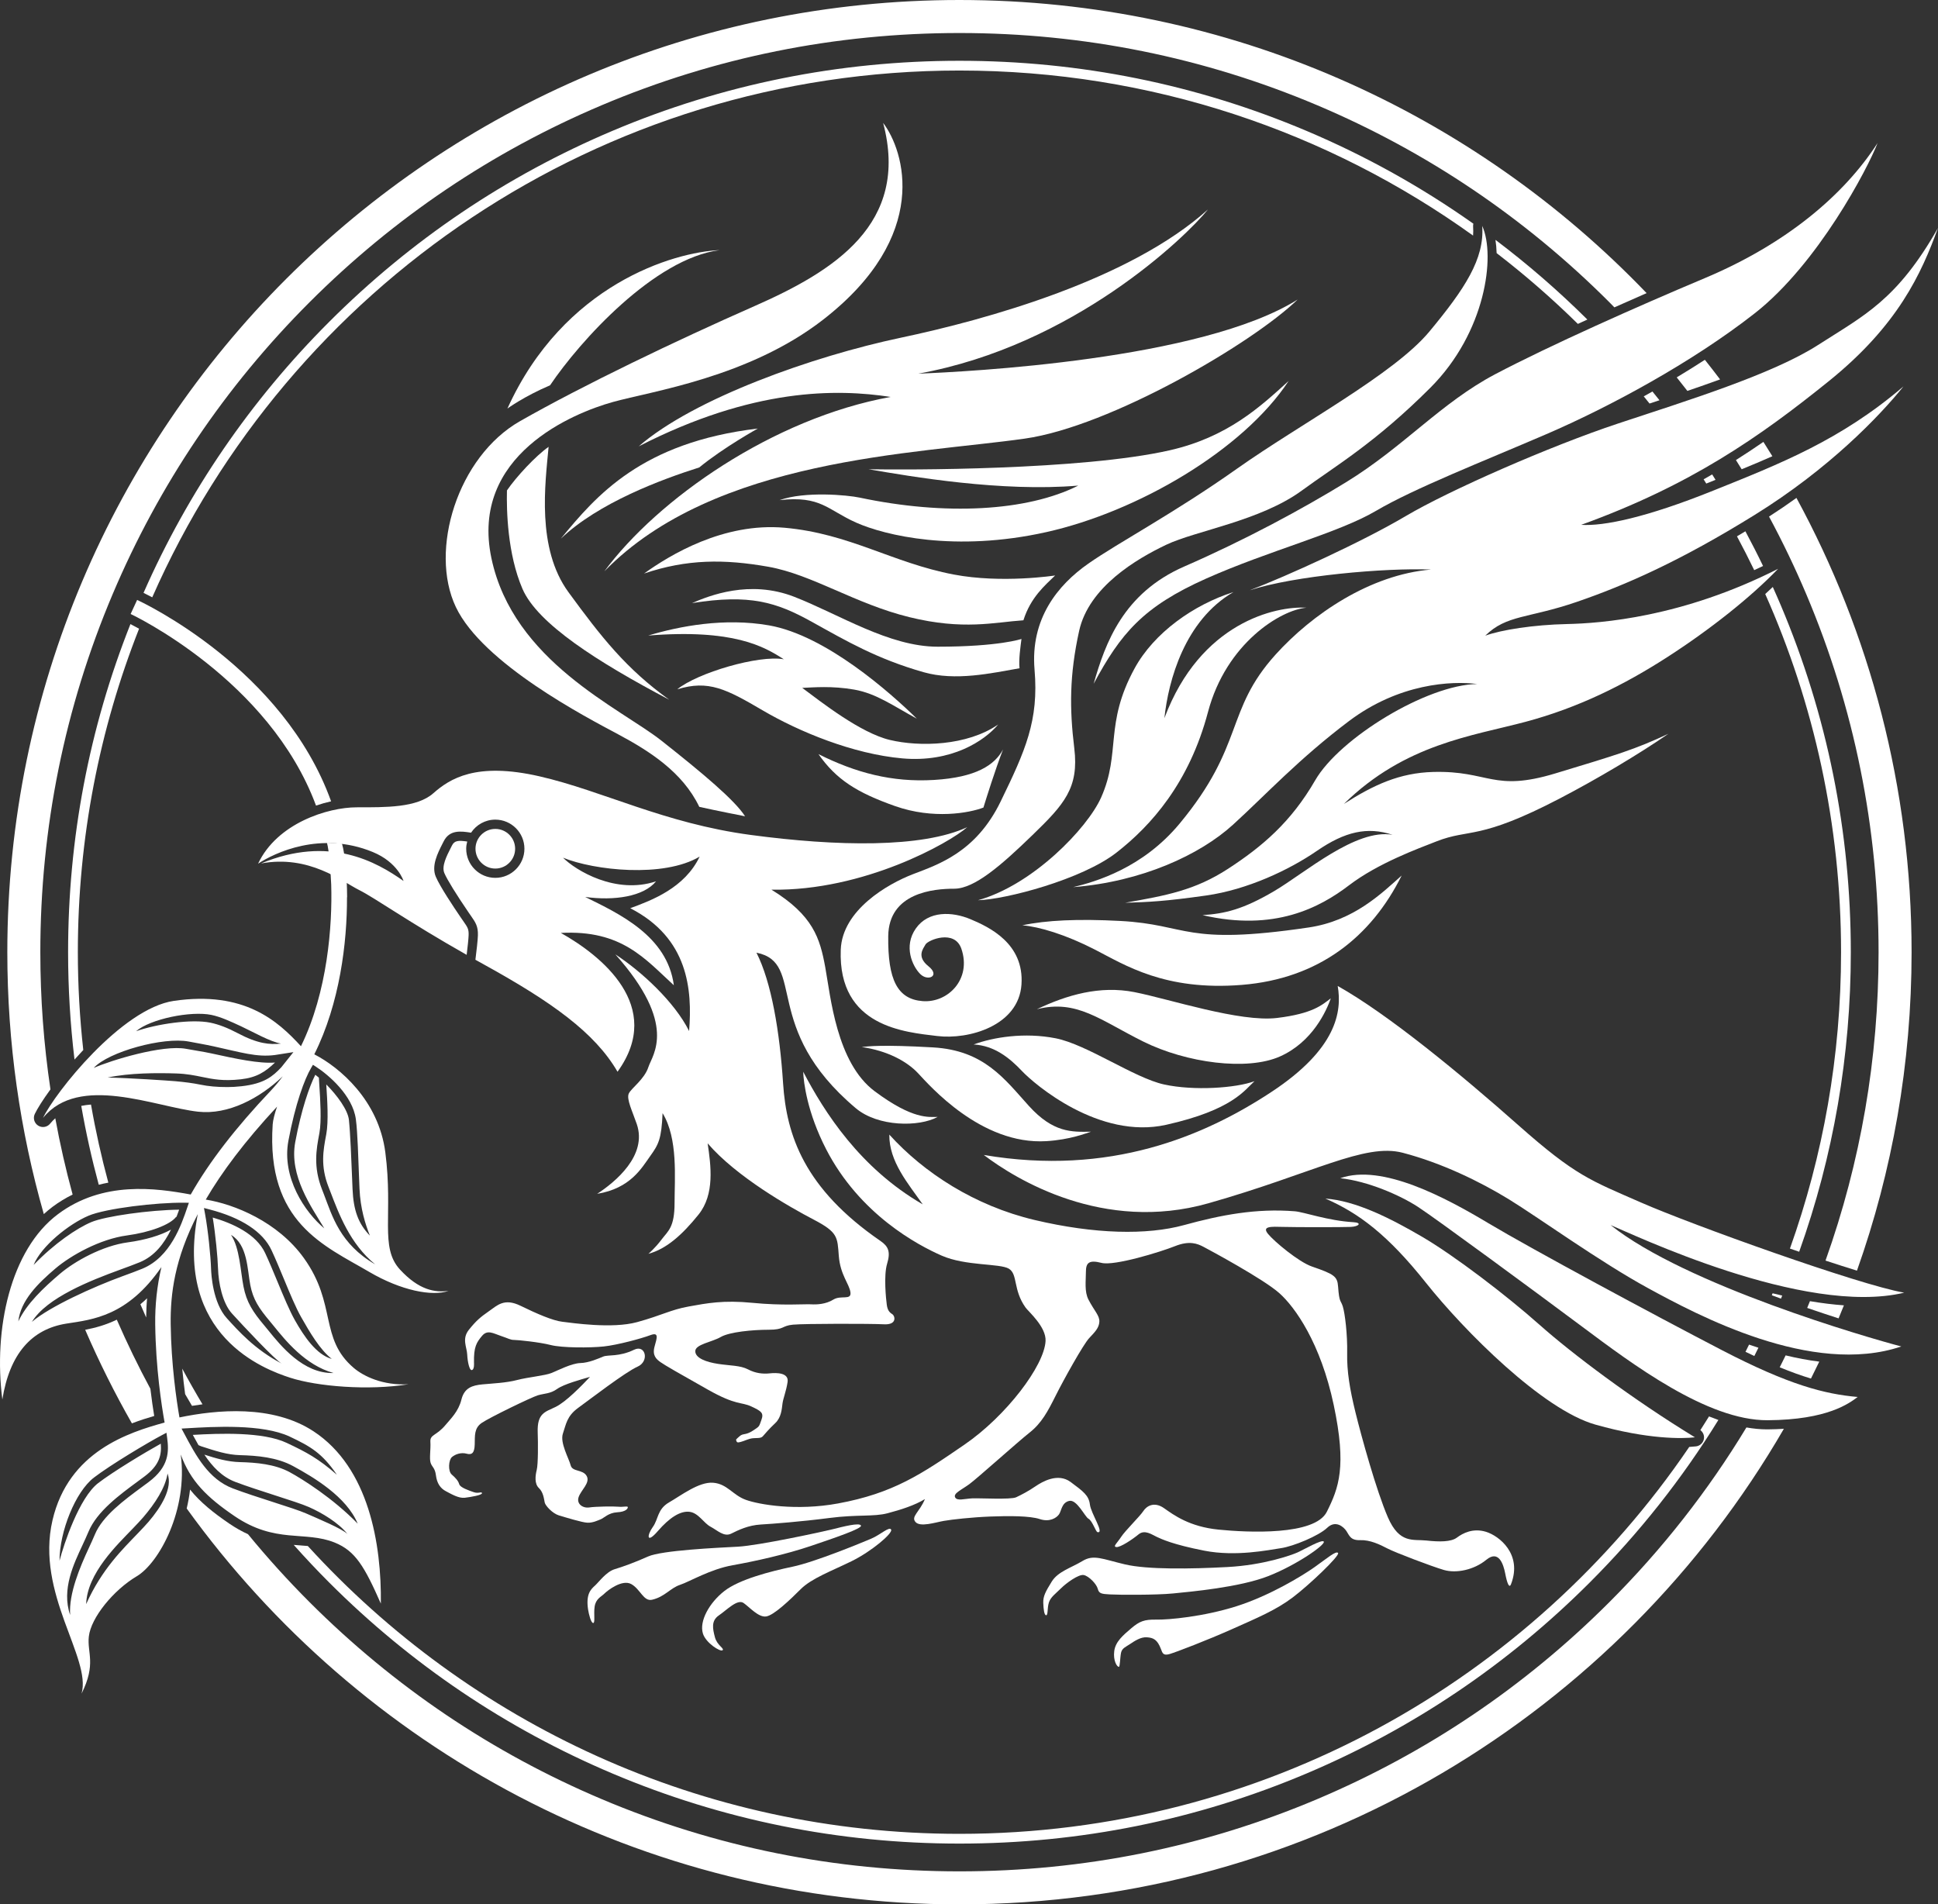
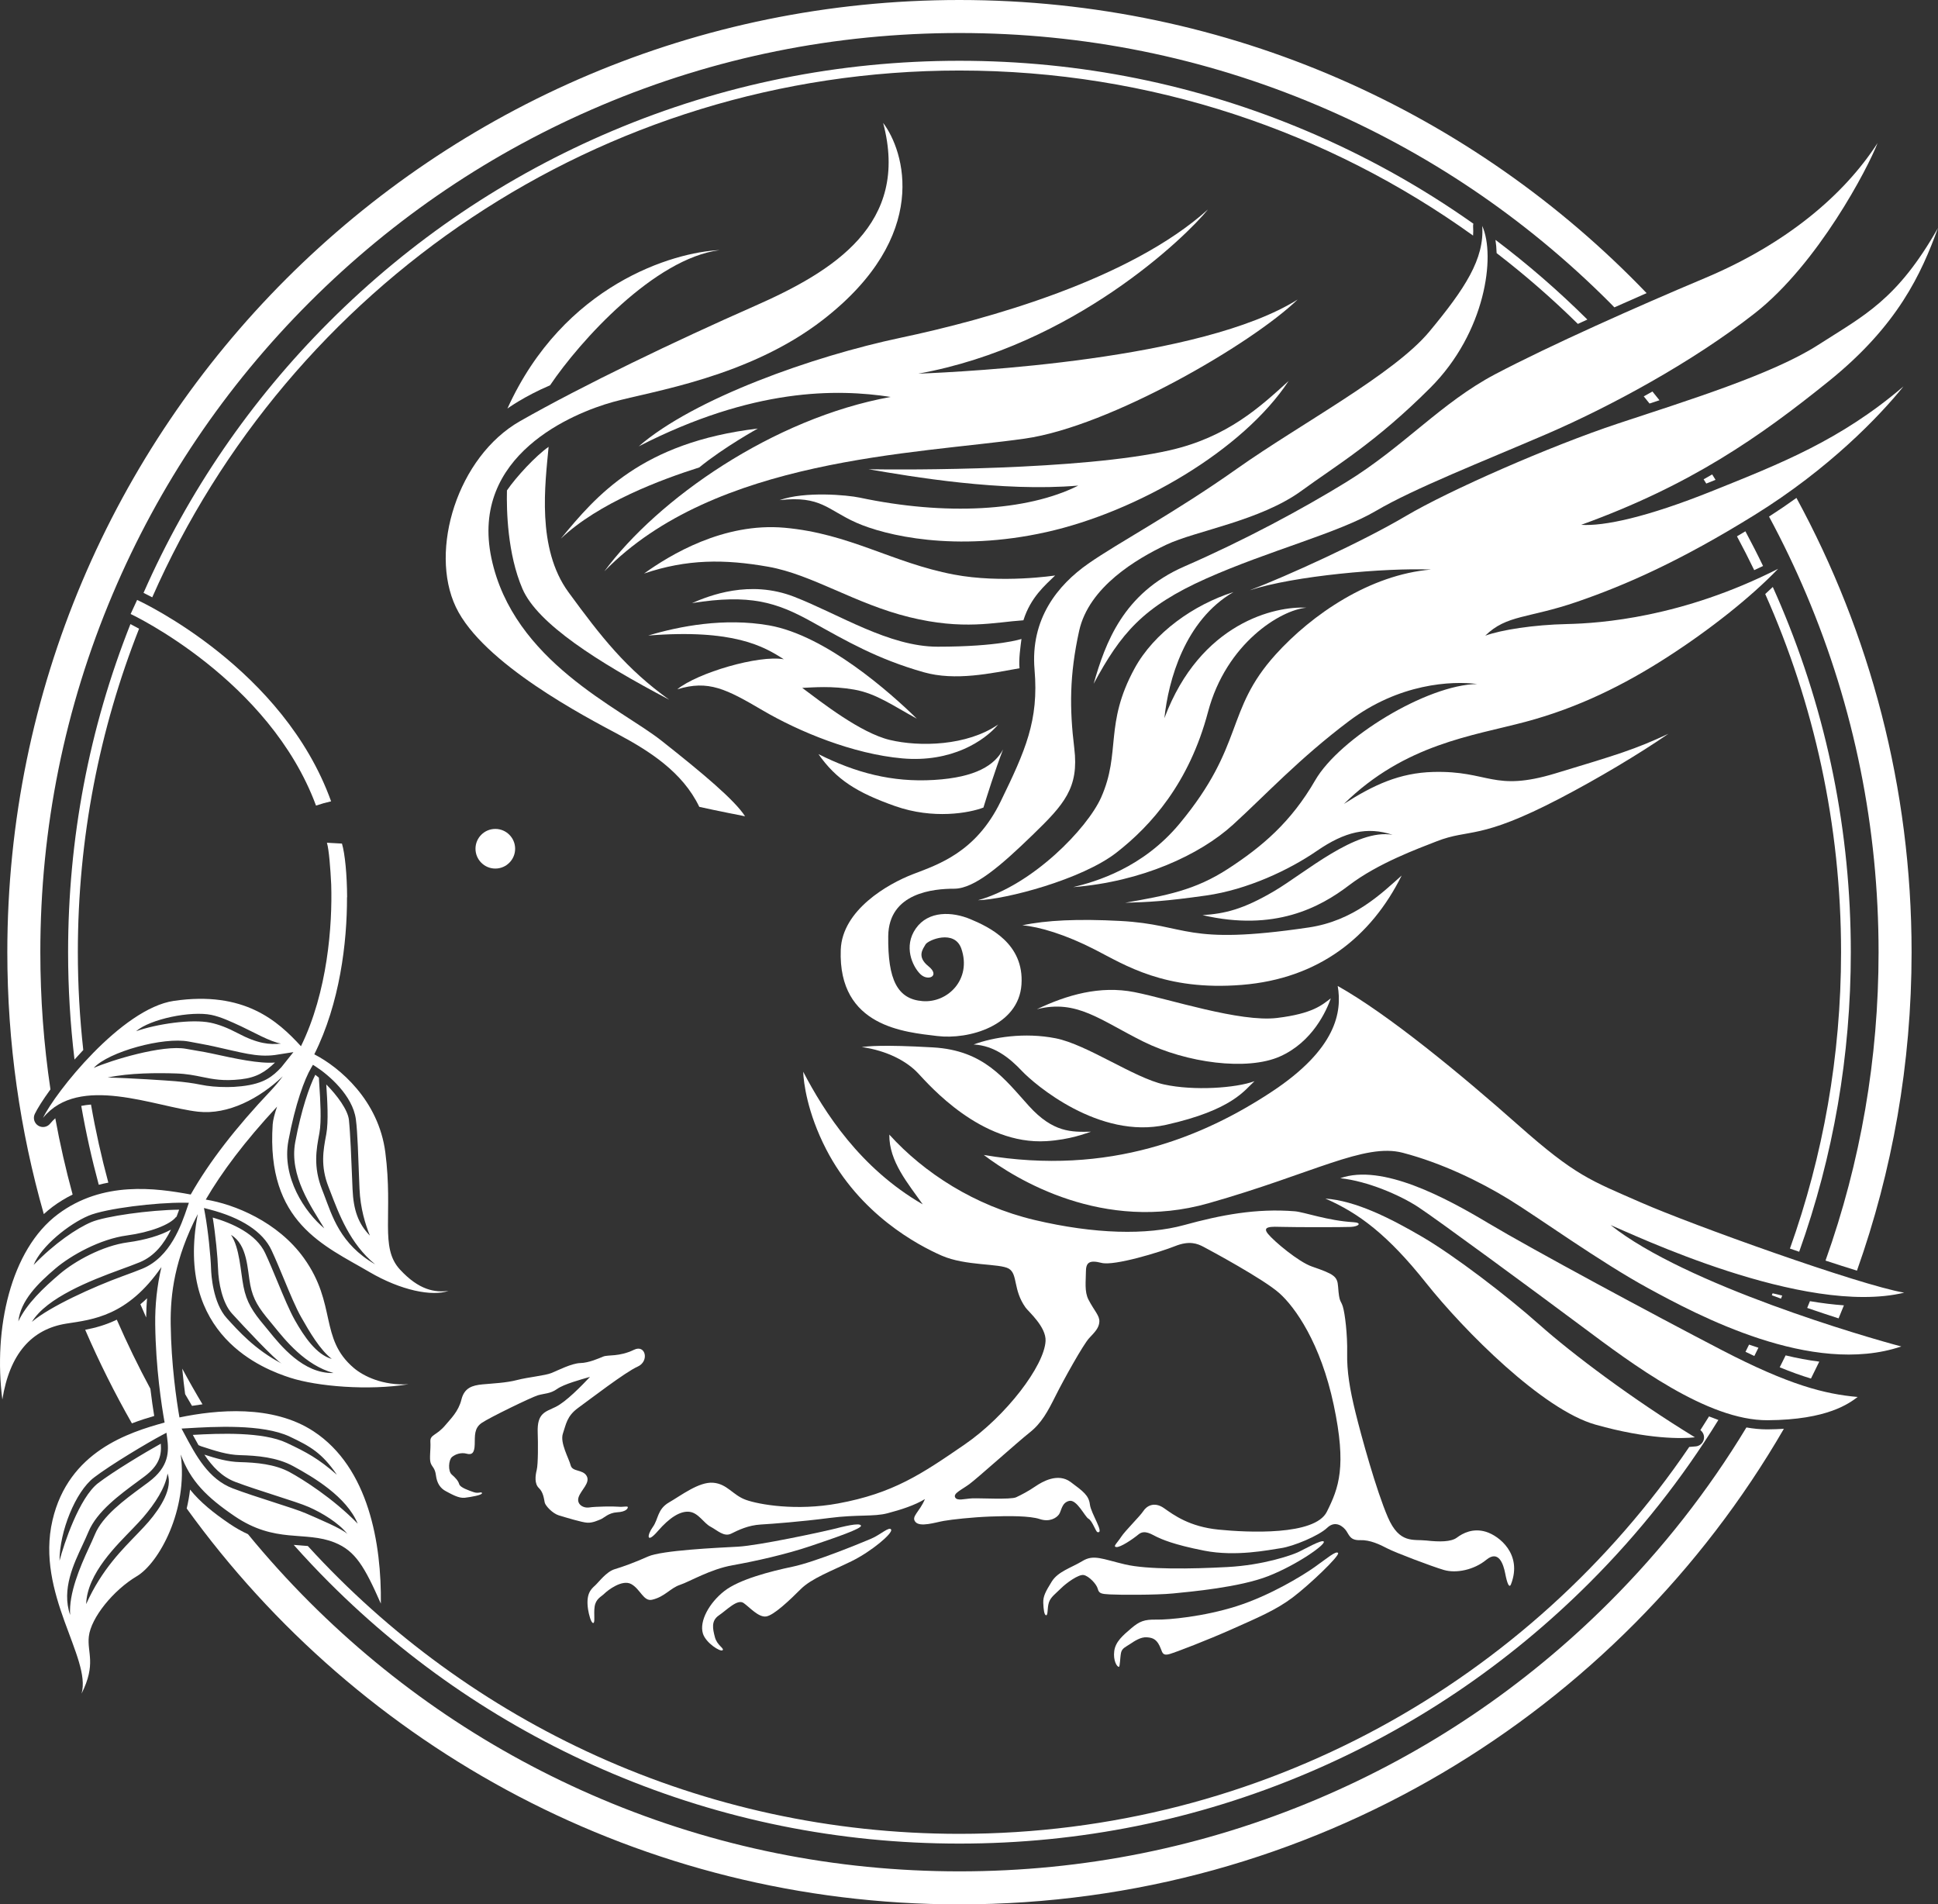
<svg xmlns="http://www.w3.org/2000/svg" id="mark_x5F_hifumiza" width="845.221" height="830.508" version="1.1" viewBox="0 0 845.221 830.508">
  <rect x="0" y="0" width="845.221" height="830.508" fill="#333333" stroke="none" />
-   <path d="M757.092,200.629c.846,1.333,1.673,2.677,2.503,4.02,4.54-1.861,8.996-3.735,13.389-5.678-1.284-2.101-2.589-4.187-3.91-6.263-3.94,2.718-7.923,5.358-11.983,7.921Z" fill="#fff" />
  <path d="M804.182,569.267c-4.685-.342-9.615-.942-14.81-1.821-.403.981-.792,1.968-1.203,2.947,4.746,1.633,9.338,3.156,13.692,4.557.787-1.887,1.562-3.781,2.322-5.682Z" fill="#fff" />
  <path d="M783.485,217.147c-3.783,2.719-7.767,5.438-11.955,8.137,5.93,11.017,11.366,22.333,16.276,33.943,20.899,49.41,31.495,101.905,31.495,156.026,0,46.332-7.791,91.465-23.138,134.497,4.835,1.593,9.442,3.067,13.713,4.383,15.41-43.429,23.825-90.169,23.825-138.881,0-71.738-18.194-139.227-50.215-198.106Z" fill="#fff" />
  <path d="M793.436,593.818c-4.925-.621-9.834-1.56-14.669-2.729-.849,1.739-1.704,3.473-2.576,5.198,5.027,2.068,9.507,3.661,13.622,4.91,1.228-2.448,2.442-4.904,3.623-7.379Z" fill="#fff" />
-   <path d="M735.917,170.475c4.807-1.639,9.585-3.311,14.261-5.012-2.173-2.881-4.387-5.729-6.632-8.551-3.983,2.581-8.078,5.143-12.281,7.668,1.569,1.952,3.122,3.916,4.652,5.895Z" fill="#fff" />
  <path d="M776.643,263.934c-1.128-2.667-2.291-5.314-3.475-7.95-1.066,1.018-2.17,2.045-3.299,3.076,21.246,47.729,33.072,100.577,33.072,156.193,0,45.352-7.876,88.859-22.294,129.258,1.349.465,2.693.927,4.03,1.383,14.935-41.802,22.517-85.642,22.517-130.641,0-52.479-10.279-103.39-30.551-151.319Z" fill="#fff" />
  <path d="M765.065,248.644c1.279-.585,2.565-1.192,3.857-1.811-2.456-5.11-5.034-10.149-7.703-15.132-1.232.743-2.456,1.475-3.673,2.196,2.603,4.858,5.122,9.768,7.52,14.747Z" fill="#fff" />
  <path d="M743.005,209.037c.389.61.765,1.229,1.15,1.842.499-.199.975-.382,1.482-.586l2.275-.915c.097-.039.191-.077.287-.116-.492-.786-.973-1.579-1.47-2.361-1.234.716-2.471,1.431-3.725,2.136Z" fill="#fff" />
  <path d="M773.096,564.01c-.12.286-.231.577-.352.862,1.336.497,2.666.987,3.993,1.47.187-.443.359-.89.545-1.333-1.381-.317-2.774-.649-4.186-.999Z" fill="#fff" />
  <path d="M719.413,175.984c1.439-.474,2.887-.952,4.337-1.432-1.011-1.279-2.041-2.546-3.07-3.813-1.256.71-2.52,1.414-3.788,2.115.845,1.039,1.686,2.082,2.52,3.13Z" fill="#fff" />
  <path d="M652.727,110.389c12.433,9.568,24.263,19.876,35.426,30.865,1.374-.632,2.761-1.263,4.146-1.895-12.646-12.554-26.024-24.149-40.081-34.754.276,1.804.446,3.74.509,5.785Z" fill="#fff" />
  <path d="M766.901,587.753c-1.374-.44-2.733-.896-4.083-1.362-.519,1.043-1.027,2.093-1.556,3.131,1.314.641,2.595,1.255,3.848,1.845.609-1.198,1.195-2.409,1.791-3.614Z" fill="#fff" />
  <line x1="75.822" y1="623.491" x2="78.833" y2="634.425" fill="#fff" />
  <g>
    <path d="M22.882,526.326c2.872-2.149,5.818-3.902,8.793-5.38-2.997-10.977-5.521-22.072-7.563-33.273-.789.714-1.544,1.488-2.248,2.356-1.274,1.566-3.514,1.938-5.217.861-1.706-1.074-2.341-3.254-1.478-5.076,1.069-2.257,3.473-6.107,6.836-10.728-2.936-19.667-4.415-39.636-4.415-59.833,0-54.121,10.597-106.616,31.495-156.026,20.189-47.732,49.094-90.602,85.913-127.421s79.689-65.724,127.421-85.912c49.41-20.899,101.905-31.495,156.026-31.495s106.616,10.597,156.027,31.495c47.732,20.189,90.602,49.094,127.421,85.912.738.738,1.453,1.495,2.185,2.238,4.722-2.108,9.431-4.187,14.061-6.208C642.565,49.054,536.238,0,418.446,0,189.108,0,3.193,185.915,3.193,415.254c0,39.615,5.553,77.932,15.914,114.221,1.208-1.109,2.462-2.166,3.776-3.149Z" fill="#fff" />
    <path d="M770.919,623.355h-.27c-2.935,0-5.94-.301-8.989-.832-16.675,27.579-36.66,53.072-59.767,76.178-36.818,36.818-79.689,65.723-127.421,85.912-49.41,20.899-101.905,31.495-156.027,31.495s-106.616-10.596-156.026-31.495c-47.732-20.189-90.602-49.094-127.421-85.912-9.479-9.479-18.423-19.365-26.839-29.626-2.616-1.192-5.332-2.694-8.169-4.626-6.906-4.707-12.606-9.264-17.106-14.84-.321,2.821-.829,5.573-1.46,8.252,75.405,104.566,198.255,172.647,337.021,172.647,153.607,0,287.722-83.411,359.554-207.402-2.237.135-4.564.234-7.082.249Z" fill="#fff" />
    <path d="M37.155,579.93c6.063,14.018,12.864,27.641,20.376,40.808,3.552-1.366,6.876-2.404,9.725-3.225-.531-3.24-1.123-7.26-1.67-11.865-5.291-9.802-10.163-19.858-14.648-30.131-4.859,2.354-9.511,3.59-13.784,4.413Z" fill="#fff" />
  </g>
-   <path d="M204.107,646.158c.001.002.001.006.002.008-.001-.002-.001-.006-.002-.008ZM201.229,610.39h.02-.02Z" fill="#fff" />
-   <path d="M486.676,670.73h0ZM472.792,665.812c.002,0,.006.002.008.004-.002-.002-.006-.004-.008-.004ZM441.503,649.347c-.008.004-.014.006-.02.01.006-.004.012-.006.02-.01Z" fill="#fff" />
+   <path d="M204.107,646.158c.001.002.001.006.002.008-.001-.002-.001-.006-.002-.008M201.229,610.39h.02-.02Z" fill="#fff" />
  <path d="M371.769,666.726h0Z" fill="#fff" />
  <path d="M224.666,370.141c0-4.767-3.878-8.644-8.645-8.644s-8.645,3.877-8.645,8.644,3.878,8.645,8.645,8.645,8.645-3.878,8.645-8.645Z" fill="#fff" />
  <path d="M201.229,610.39c-1.272,5.192-4.726,8.395-6.867,10.988-4.015,4.86-6.867,4.12-6.656,7.396.211,3.275-.528,7.29.106,9.192.634,1.902,1.902,2.113,2.324,5.494s1.902,5.599,4.332,6.867c2.43,1.268,5.599,3.17,8.241,2.853,2.641-.317,7.607-1.162,7.501-2.007-.106-.845-1.479.317-3.592-.423s-5.916-2.007-6.339-3.486c-.423-1.479-1.585-2.747-3.275-4.226-1.69-1.479-1.373-6.339.106-7.607,1.479-1.268,4.015-2.113,6.339-1.479,2.324.634,3.486-.211,3.592-4.015.106-3.803-.317-7.079,3.064-9.403,3.381-2.324,21.658-11.199,24.511-12.044,2.853-.845,5.388-.634,8.346-2.747,2.958-2.113,10.354-4.12,14.369-5.283-3.698,3.909-10.459,10.882-15.002,13.101-4.543,2.219-8.135,2.641-7.818,11.199.164,4.434.211,13.735-.423,16.27-.634,2.536-1.056,6.022.951,7.924,2.007,1.902,2.219,4.966,2.536,6.339.317,1.373,3.381,4.754,6.233,5.599,2.853.845,10.037,3.064,12.361,3.17,2.324.106,4.437-.951,5.811-1.479,1.373-.528,3.381-2.852,7.184-3.064,3.803-.211,4.649-1.585,4.649-2.219,0-.634-2.007,0-4.12-.211-2.113-.211-9.931-.106-12.678.317-2.747.423-5.705-1.479-4.649-4.543,1.056-3.064,5.177-6.233,3.486-9.192s-6.233-1.69-6.973-4.649c-.739-2.958-4.754-9.825-3.381-13.84,1.374-4.015,1.69-7.607,6.656-11.199,4.966-3.592,20.602-15.636,25.884-17.961,5.282-2.324,3.519-9.814-1.479-7.396-6.55,3.17-11.305,2.113-13.418,2.958-2.113.845-6.233,2.747-10.037,2.853-3.803.106-9.72,3.17-12.572,4.332-2.853,1.162-10.143,1.796-15.002,3.064-4.86,1.268-10.671,1.479-15.108,1.902-4.437.423-7.924,1.479-9.192,6.656Z" fill="#fff" />
  <path d="M385.167,53.613c9.192,12.044,21.086,49.188-26.307,85.894-32.329,25.039-74.483,31.061-91.599,35.816-17.115,4.754-62.439,23.137-52.931,68.144s56.1,65.292,74.167,79.555,32.012,25.99,36.449,32.963c0,0-12.995-2.536-19.968-4.12-7.29-15.214-21.87-24.405-35.499-31.695-13.629-7.29-58.953-30.744-70.68-55.466-11.727-24.722.74-65.503,27.997-81.034s67.893-35.045,102.269-50.184c34.548-15.214,67.828-35.815,56.1-79.872Z" fill="#fff" />
  <path d="M221.303,178.174s7.184-5.282,18.594-10.142c13.101-19.44,45.641-55.361,73.955-58.953-20.074.845-68.039,15.002-92.55,69.095Z" fill="#fff" />
  <path d="M221.092,213.884c4.015-5.916,12.678-15.214,18.172-19.017-1.479,16.059-5.342,44.236,8.663,63.39,14.368,19.651,25.145,33.386,43.951,46.909-31.273-16.481-57.474-33.174-64.024-48.388-6.55-15.214-6.973-34.231-6.762-42.894Z" fill="#fff" />
  <path d="M278.565,194.656c24.088-20.919,76.068-39.302,114.102-47.331,38.034-8.029,100.157-25.356,134.176-55.995-9.509,11.833-58.53,59.376-126.358,71.631,21.13-.845,123.4-5.916,165.448-32.329-19.862,19.228-81.773,55.361-118.962,60.643-47.909,6.805-135.232,8.452-183.409,57.896,23.243-31.484,73.533-66.771,124.879-76.068-23.454-3.592-60.009-4.015-109.876,21.553Z" fill="#fff" />
  <path d="M244.599,234.909c15.372-18.7,35.182-41.996,85.894-48.018,0,0-14.897,8.241-25.515,16.957-16.481,5.23-43.898,15.372-60.379,31.061Z" fill="#fff" />
  <path d="M340.001,218.11c18.066-2.06,20.919,4.279,33.438,9.825s43.105,12.995,82.883,4.12c39.777-8.875,85.735-35.657,105.703-65.926-12.361,11.252-26.666,24.539-51.98,30.269-38.51,8.716-115.37,8.558-131.218,8.241,18.383,3.17,58.002,9.984,91.44,7.131-22.345,11.252-58.004,13.163-95.402,5.23-5.23-1.109-23.771-2.853-34.865,1.109Z" fill="#fff" />
  <path d="M280.89,250.122c11.199-8.029,34.6-22.348,61.277-19.968,28.42,2.536,46.996,15.283,73.744,20.391,21.024,4.015,44.268.423,44.268.423-4.437,4.332-10.671,9.508-13.84,19.545-12.678.845-26.096,4.437-49.761-1.373-23.666-5.811-42.366-18.594-61.488-21.975-19.123-3.381-35.499-3.381-54.199,2.958Z" fill="#fff" />
  <path d="M301.808,263.012c7.396-3.169,25.039-10.354,44.585-2.747,19.545,7.607,41.309,21.764,62.545,21.764,26.729,0,36.555-3.381,36.555-3.381-.423,3.275-1.268,9.086-.845,12.784-12.15,2.113-27.866,5.723-41.943,1.69-20.285-5.811-33.28-13.418-48.705-21.975-15.425-8.558-26.941-12.15-52.191-8.135Z" fill="#fff" />
  <path d="M282.686,277.169c13.735-4.12,33.25-7.849,52.72-4.437,24.722,4.332,52.931,29.371,64.447,40.675-10.354-5.6-17.644-10.988-27.363-12.678s-17.644-.951-22.609-.739c8.241,6.128,25.356,19.651,38.245,22.715,12.889,3.064,33.597,2.641,47.226-6.762-6.022,7.184-20.391,16.693-41.838,14.791-21.447-1.902-45.007-11.622-60.855-20.919-15.848-9.297-23.666-13.418-37.295-9.192,8.769-7.184,35.604-15.108,46.486-13.101-8.663-5.599-21.87-13.312-59.164-10.354Z" fill="#fff" />
  <path d="M350.302,467.392c9.192,17.591,24.722,41.996,52.138,57.844-6.339-9.033-14.738-18.7-14.58-30.427,15.055,16.64,37.242,31.061,63.39,37.242,26.149,6.181,48.969,6.656,65.134,2.219,16.164-4.437,31.465-7.372,48.335-6.022,3.962.317,14.421,4.12,25.515,4.754,3.984.228,2.377,1.902-1.109,2.06-3.486.158-24.088.158-29.476,0-5.388-.159-9.35-.317-6.656,3.011,2.694,3.328,13.409,12.278,19.176,14.263,9.667,3.328,11.093,4.279,11.41,8.716.52,7.278,1.109,5.705,2.06,8.716.951,3.011,2.06,12.361,1.902,20.285-.158,7.924,1.109,15.689,3.645,25.99,2.536,10.301,9.033,33.914,14.104,45.641,5.071,11.727,11.093,9.509,16.798,10.142,5.705.634,10.776.634,13.312-1.268,2.536-1.902,6.973-4.279,12.678-2.536,5.705,1.743,15.975,9.715,10.935,22.821-.792,2.06-1.743-.475-2.536-4.596s-2.852-10.459-8.241-6.022c-5.388,4.437-13.154,6.022-18.542,4.437-5.388-1.585-21.236-7.607-24.564-9.35-3.328-1.743-7.607-3.803-11.886-3.645s-4.754-2.06-6.022-3.962c-1.268-1.902-4.754-4.913-8.399-1.426-3.645,3.486-14.738,8.082-20.126,8.875-5.388.792-19.651,3.803-33.438,1.109-13.787-2.694-18.7-5.071-20.76-6.022-2.06-.951-5.23-3.328-7.924-1.109-2.694,2.219-7.924,5.705-9.667,5.547-1.743-.158.317-1.743,2.06-4.437,1.743-2.694,8.241-9.033,9.667-11.252,1.426-2.219,4.754-4.279,9.033-1.268s11.093,8.082,23.771,9.35c12.678,1.268,41.996,2.694,47.226-7.765,5.23-10.459,8.716-19.651,3.011-46.592-5.705-26.941-16.798-42.63-23.771-48.811-6.973-6.18-30.269-18.7-32.963-20.126-2.694-1.426-6.181-2.852-12.52-.317-6.339,2.536-26.465,8.716-32.012,7.29s-6.814,0-6.814,3.962c0,3.962-.708,8.524,1.109,12.044,2.536,4.913,4.913,6.973,4.754,9.667-.159,2.694-1.902,4.437-4.437,7.131-2.536,2.694-11.093,18.066-14.58,25.039-3.486,6.973-6.18,12.044-11.41,16.164-5.23,4.12-22.82,19.968-26.307,22.504-3.487,2.536-6.973,3.962-6.181,5.705.792,1.743,4.12.634,7.448.476,3.328-.159,16.798.634,19.175-.476,2.377-1.109,5.388-2.694,8.399-4.754s9.826-6.022,15.372-1.902c5.547,4.12,7.924,5.864,8.399,9.825.475,3.962,6.497,12.678,3.328,12.044-.792-.159-2.219-4.913-3.962-5.864-1.555-.848-5.071-8.558-8.399-7.765s-3.328,4.279-4.437,5.864c-1.109,1.585-4.12,3.486-8.399,2.06-4.279-1.426-13.47-1.426-21.553-1.109-8.082.317-16.64,1.268-20.285,1.902-3.645.634-10.301,2.853-12.361.475-2.06-2.377,1.743-4.279,4.12-9.984-4.437,2.694-10.301,4.596-16.323,6.181-6.022,1.585-13.154.475-25.356,2.06-12.203,1.585-24.564,2.536-29.952,2.853-5.388.317-9.667,2.377-12.837,3.962-3.169,1.585-6.022-1.426-9.033-3.011-3.011-1.585-5.23-6.022-9.192-6.497-3.962-.476-8.716,2.536-13.787,8.399-5.071,5.864-4.754,1.743-2.219-1.743,2.536-3.486,1.902-7.765,7.131-10.776,5.23-3.011,12.995-9.033,19.175-8.558,6.181.475,8.558,5.388,14.263,7.448,5.705,2.06,22.005,4.946,40.253,1.585,24.088-4.437,36.382-12.78,55.15-25.673,18.225-12.52,34.788-34.399,35.34-45.166.317-6.181-7.433-12.784-8.716-14.58-5.547-7.765-3.328-14.58-7.29-16.957-3.962-2.377-18.859-1.109-29.318-5.705-10.459-4.596-35.752-17.992-50.395-46.433-8.241-16.006-9.826-29.16-9.984-33.755Z" fill="#fff" />
  <path d="M375.5,665.328c-.548-1.461-7.924.475-12.361,1.585-4.437,1.109-32.329,7.131-41.362,7.607-9.033.475-33.121,1.585-39.143,4.279-6.022,2.694-10.935,4.437-14.58,5.547-3.645,1.109-6.814,5.547-8.558,7.131-1.743,1.585-4.061,3.636-3.011,10.459.317,2.06,1.268,5.864,2.219,5.864s.158-3.962.634-7.131c.522-3.48,2.853-4.279,4.279-5.705,1.426-1.426,7.765-6.339,11.727-4.12,3.962,2.219,5.322,7.663,9.033,6.814,5.547-1.268,7.924-5.071,12.203-6.498,4.279-1.426,13.153-6.814,22.979-8.558,9.825-1.743,23.296-4.754,34.072-8.399,10.776-3.645,22.345-7.607,21.87-8.875Z" fill="#fff" />
  <path d="M388.653,667.071c-.767-1.533-4.596,2.219-8.716,3.962-4.12,1.743-24.405,10.143-34.231,12.203-9.825,2.06-23.296,5.547-29.793,10.618-6.497,5.071-11.03,13.08-9.35,18.542,1.268,4.12,7.607,8.082,8.558,7.29.951-.792-2.377-2.06-3.328-5.705-.951-3.645-1.743-7.131,1.743-9.509,3.487-2.377,8.082-7.29,10.776-5.388,2.694,1.902,6.498,6.339,9.825,5.864,3.328-.475,10.301-7.131,15.055-11.886,4.754-4.754,13.47-7.924,22.187-12.203,8.716-4.279,18.066-12.203,17.274-13.787Z" fill="#fff" />
  <path d="M577.345,672.301c-.764-1.146-8.875,3.592-11.516,4.754-2.641,1.162-14.685,5.494-30.533,6.339-15.848.845-34.865,1.162-44.69-1.162-9.825-2.324-13.629-4.437-18.489-1.479-4.86,2.958-10.671,4.543-13.418,8.98-2.747,4.437-3.803,6.445-3.698,9.297.106,2.853.423,5.388,1.268,5.388s.423-3.064,1.162-5.494,2.958-3.909,5.283-6.233c2.324-2.324,7.712-6.233,9.931-5.811,2.219.423,5.6,3.909,6.128,6.022s1.69,2.219,5.283,2.43c3.592.211,20.179.317,27.575-.423,7.396-.739,29.054-2.641,41.626-7.607,12.572-4.966,24.934-13.734,24.088-15.002Z" fill="#fff" />
  <path d="M583.578,677.267c-.836-1.149-4.966,2.43-10.354,6.233-5.388,3.803-19.651,12.467-34.019,17.01-14.368,4.543-29.582,5.916-34.865,5.811-5.283-.106-7.396.739-10.988,3.803-3.592,3.064-6.867,5.811-7.396,9.931-.528,4.12,1.162,6.867,2.007,6.867.528,0,.528-4.12.951-6.128.423-2.007,2.007-2.536,3.909-3.803,1.902-1.268,4.649-3.17,7.395-2.958,2.747.211,4.526.906,6.128,5.177.634,1.69.951,2.958,3.803,2.113,2.853-.845,16.376-6.022,27.258-10.882,10.882-4.86,19.017-8.241,26.307-13.734,7.29-5.494,20.708-18.278,19.862-19.44Z" fill="#fff" />
  <path d="M375.817,456.616c11.093,1.585,19.651,6.18,24.564,11.41,4.913,5.23,27.514,31.358,55.942,29.635,10.459-.634,17.432-3.486,19.492-4.12-8.399.158-16.481.475-27.099-11.252-10.618-11.727-19.492-24.247-41.837-25.515s-28.209-.475-31.061-.158Z" fill="#fff" />
  <path d="M424.627,455.507c9.033.475,15.689,5.864,21.077,11.569,5.388,5.705,33.644,30.012,62.915,23.454,29.001-6.497,34.231-15.214,38.51-19.017-8.082,3.011-26.465,4.279-39.46,1.426-12.995-2.853-33.597-17.432-47.226-20.126-13.629-2.694-27.258-.476-35.815,2.694Z" fill="#fff" />
  <path d="M452.202,440.134c12.995-6.18,27.416-10.459,42.63-7.448,15.214,3.011,45.943,13.213,62.122,11.252,15.689-1.902,19.651-5.705,23.454-8.558-1.902,5.388-7.924,19.017-22.187,25.356-14.263,6.339-40.728,2.852-59.587-6.498-18.859-9.35-29.001-18.542-46.433-14.104Z" fill="#fff" />
  <path d="M445.863,403.527c7.448.634,18.7,3.962,31.695,10.618,12.995,6.656,30.427,18.066,64.024,15.372,33.597-2.694,56.417-20.919,69.729-47.701-8.875,7.924-20.981,19.766-40.57,22.662-54.674,8.082-52.138-1.268-82.249-2.852-18.375-.967-32.17-.317-42.63,1.902Z" fill="#fff" />
  <path d="M537.937,258.205c-17.432,5.547-34.654,17.786-43.105,33.28-13.312,24.405-5.864,36.608-14.58,56.259-5.948,13.411-29.793,38.193-53.723,44.849,12.044-.317,45.324-9.033,60.379-20.76,15.055-11.727,31.732-30.32,39.936-61.33,7.924-29.952,31.695-44.532,42.947-45.483-13.312-.792-46.275,6.339-61.964,48.177,1.743-16.481,8.875-42.63,30.11-54.991Z" fill="#fff" />
  <path d="M545.068,257.412c15.848-6.022,48.969-21.077,67.986-32.329s63.073-30.586,92.708-40.411c29.635-9.826,67.194-21.394,87.161-34.231,19.968-12.836,34.389-19.492,52.297-51.029-7.29,19.968-17.432,42.471-47.701,66.877-30.269,24.405-60.221,45.324-107.922,62.598,9.826.634,28.367-3.169,57.527-14.897,29.16-11.727,55.625-22.028,83.041-45.483-10.459,12.995-32.487,35.974-64.975,56.1-32.487,20.126-56.259,30.586-77.494,37.876-21.236,7.29-30.586,5.547-39.936,14.738,6.973-2.536,21.077-4.754,35.657-5.071,14.58-.317,50.237-2.853,92.074-24.088-11.886,12.361-29.635,26.465-48.335,38.51-18.7,12.044-38.668,22.028-61.805,28.209-23.138,6.181-52.614,9.667-79.238,35.815,12.836-8.241,24.252-13.563,38.985-13.946,24.405-.634,25.99,8.875,53.248.634,27.258-8.241,34.706-10.459,49.286-17.274-12.837,8.875-31.109,19.718-47.067,28.05-35.816,18.7-39.38,13.109-54.04,18.859-8.082,3.17-25.515,9.509-38.193,19.176-12.678,9.667-32.487,20.285-63.866,12.995,9.825-.634,17.749-2.536,31.22-10.459s35.657-27.416,51.663-24.564c-10.935-3.645-20.76-1.426-32.963,6.973s-30.427,16.957-48.335,19.492c-17.908,2.536-24.881,2.853-35.34,3.17,17.908-3.17,30.427-5.388,45.007-14.897,14.58-9.508,27.258-20.126,37.876-38.509,10.618-18.383,48.652-41.679,70.68-41.996-11.093-1.426-34.072-.317-55.942,16.164-21.87,16.481-36.132,32.012-50.554,45.166-14.421,13.153-39.777,24.881-69.729,27.258,9.825-2.377,30.305-8.29,46.433-27.733,28.526-34.389,19.651-49.128,41.838-73.691,15.849-17.547,41.204-34.865,67.827-37.083-20.126-.792-59.745,2.694-79.079,9.033Z" fill="#fff" />
  <path d="M476.977,298.193c5.071-17.749,12.889-39.513,39.513-51.135,26.624-11.621,51.387-24.996,70.574-36.766,25.145-15.425,41.415-34.653,65.081-47.12,23.666-12.467,62.26-29.645,91.282-41.838,35.71-15.002,60.854-36.344,75.434-58.953-4.226,10.988-25.99,52.614-53.459,74.166-27.469,21.553-63.602,40.992-91.071,52.825-27.469,11.833-57.685,23.666-74.167,33.386-16.481,9.72-46.697,17.327-74.166,29.582-27.469,12.255-37.189,23.877-49.022,45.852Z" fill="#fff" />
  <path d="M646.44,98.514c5.917,13.101,1.479,46.486-22.609,70.574-24.088,24.088-41.338,34.059-55.995,44.796-18.172,13.312-46.275,17.538-59.164,23.666-12.889,6.128-33.808,18.383-38.034,37.611-4.226,19.228-4.226,33.808-2.113,51.135,2.113,17.327-4.437,24.511-18.172,37.823-13.734,13.312-25.356,23.454-34.231,23.454s-28.526,1.69-28.737,20.708c-.211,19.017,4.015,27.469,15.002,28.314,10.988.845,21.444-9.526,16.904-22.82-2.958-8.663-14.58-3.803-15.636-1.902-1.056,1.902-4.015,5.283,1.268,9.509,5.283,4.226-.211,6.762-3.592,3.381-3.381-3.381-7.396-12.044-1.902-19.862,5.494-7.818,15.848-7.395,23.877-4.015s23.454,10.565,22.187,28.526c-1.268,17.961-23.032,24.088-36.766,22.398-13.735-1.69-43.285-3.815-42.049-37.611.634-17.327,20.496-28.737,31.484-32.963,10.988-4.226,27.469-9.509,38.245-31.695,10.776-22.187,16.693-35.287,14.791-57.474-1.902-22.187,10.143-36.978,23.454-46.275,13.312-9.297,37.4-21.975,64.869-41.415,27.469-19.44,68.461-41.204,83.886-59.798,15.425-18.594,24.088-31.695,23.032-46.063Z" fill="#fff" />
  <path d="M356.958,328.885c16.164,8.082,32.012,12.361,50.395,11.252,18.383-1.109,26.465-6.497,30.11-13.312-3.487,9.033-7.29,21.236-8.558,25.356-6.18,2.377-21.87,5.23-38.509-.634-16.64-5.864-25.673-11.569-33.438-22.662Z" fill="#fff" />
  <path d="M578.031,522.7c14.58,6.339,27.258,15.848,43.898,36.766,16.64,20.919,50.871,55.308,73.85,61.805,22.979,6.497,38.034,6.181,43.422,5.547-27.258-16.64-53.565-36.449-67.827-49.127s-37.083-30.11-51.188-38.351c-14.104-8.241-29.001-15.689-42.154-16.64Z" fill="#fff" />
  <path d="M584.529,513.826c12.044,1.268,26.148,7.448,33.914,12.52,7.765,5.071,49.603,35.815,71.472,52.138,21.87,16.323,54.674,41.045,80.981,40.887,26.307-.158,35.657-7.448,39.302-10.142-14.421-1.268-29.952-5.23-59.27-20.443-29.318-15.214-83.2-44.215-101.741-55.308-18.542-11.093-46.433-26.149-64.658-19.651Z" fill="#fff" />
  <path d="M429.064,503.683c13.946,10.618,52.138,34.072,97.938,21.077,45.799-12.995,68.056-26.406,84.784-22.028,16.957,4.437,33.597,12.519,46.275,20.285,12.678,7.765,39.619,27.258,60.855,38.826,21.236,11.569,71.314,38.51,110.299,25.356-14.58-3.803-93.976-26.782-126.78-52.931,9.033,3.645,84.309,39.936,128.048,29.476-19.493-3.328-92.708-29.635-114.736-39.302-22.028-9.667-28.526-11.569-53.565-33.755s-56.734-48.335-78.762-60.696c1.902,11.093-.308,27.406-29.001,46.275-29.159,19.175-70.363,36.766-125.354,27.416Z" fill="#fff" />
-   <path d="M381.469,475.897c-16.693-12.467-19.228-41.415-21.553-54.093-2.324-12.678-5.282-22.609-23.454-33.808,40.358.634,77.759-20.496,85.366-27.258-19.651,9.086-56.629,8.452-94.452,3.381-37.823-5.071-64.447-19.228-92.127-25.567-27.68-6.339-39.091,1.056-46.275,7.395-7.184,6.339-20.708,6.128-33.386,6.128-12.643,0-34.737,6.94-43.031,24.583,7.139-4.706,27.296-14.406,49.949-5.119,11.074,4.54,13.481,12.656,13.481,12.656-11.789-8.325-32.285-20.069-62.175-7.626,21.028-3.924,35.383,7.862,42.832,11.586,6.989,3.494,21.367,13.823,46.88,28.258.416-3.385.811-6.942.857-8.61.075-2.662-.398-3.338-2.385-6.185l-.96-1.385c-3.318-4.848-9.154-13.619-10.97-17.889-2.009-4.729.827-10.3,2.897-14.369l.537-1.063c2.594-5.184,7.642-4.423,11.695-3.806l.247.037c2.276-3.428,6.163-5.697,10.577-5.697,7.001,0,12.697,5.696,12.697,12.696,0,7.001-5.696,12.697-12.697,12.697s-12.697-5.696-12.697-12.697c0-1.093.182-2.135.443-3.148-3.873-.55-5.553-.449-6.641,1.73l-.551,1.088c-1.804,3.545-4.049,7.957-2.778,10.948,1.207,2.84,5.165,9.265,10.584,17.187l.938,1.352c2.079,2.978,3.225,4.619,3.113,8.615-.059,2.102-.597,6.744-1.09,10.64,1.057.589,2.093,1.17,3.185,1.772,30.24,16.64,48.969,30.11,58.794,47.067,20.76-28.684-7.448-50.871-24.722-60.538,26.624-1.426,36.766,11.41,49.286,22.82-2.853-21.553-23.93-31.22-38.668-38.51,12.678,1.743,25.514-.158,30.903-6.814-17.591,5.864-35.023-4.754-40.57-10.301,13.629,5.547,43.898,8.875,59.587-.475-6.498,13.629-20.76,19.017-30.269,22.503,25.356,12.995,27.099,35.499,25.673,53.565-6.339-12.678-20.76-25.99-32.171-33.438,27.416,30.744,16.165,43.739,14.421,49.127-1.743,5.388-7.448,9.192-8.558,11.569-1.109,2.377,1.585,7.765,3.486,13.312,4.717,13.759-9.508,25.356-17.274,30.427,14.58-2.377,19.492-11.41,23.137-16.481s4.913-7.448,5.388-18.7c6.814,11.093,5.23,28.367,5.23,39.143s-2.853,12.203-5.705,16.006c-2.853,3.803-5.705,6.181-5.705,6.181,7.765-2.06,14.738-8.241,21.87-17.115,7.132-8.874,5.388-21.394,3.962-31.061,12.519,14.58,35.657,27.733,46.275,33.28,10.618,5.546,10.301,7.607,10.935,15.848.634,8.241,4.596,12.202,5.071,15.847.476,3.645-4.12,1.109-7.448,3.169-3.328,2.06-7.29,2.219-9.825,2.06-2.536-.158-12.519.634-25.356-.634-12.837-1.268-19.968.159-27.892,1.585-7.924,1.426-11.569,3.803-22.503,6.814-10.935,3.011-28.526.317-32.646-.158-4.12-.475-11.093-3.486-18.225-6.973-7.131-3.486-10.142-.158-13.787,2.377-3.645,2.535-5.546,4.12-8.716,8.082-3.17,3.962-.898,7.501-.74,10.829s1.003,6.797,1.902,6.762c1.32-.053,1.056-3.17,1.056-3.17-.158-6.973,1.11-8.875,3.487-11.727,2.377-2.853,4.913-1.109,8.241,0,3.328,1.109,4.12,1.743,5.705,1.743,1.585,0,11.093.951,16.006,2.219,4.913,1.268,17.115,1.268,23.137.634,6.022-.634,16.482-3.486,20.285-4.913,3.803-1.426,3.011.951,1.902,4.913-1.109,3.962.792,5.547,2.536,6.814,1.743,1.268,8.399,5.071,20.76,12.044,12.361,6.973,14.421,5.23,18.859,7.29,4.437,2.06,5.547,2.853,4.437,5.864-1.109,3.011-.634,2.694-3.803,4.754-3.17,2.06-4.181.991-5.705,2.377-1.743,1.585-1.743,1.268-1.268,2.377s4.437-1.109,6.498-1.426c2.06-.317,3.962.158,4.913-.951.951-1.109,2.694-3.17,5.388-5.705,2.694-2.536,2.852-6.181,3.17-8.558.317-2.377,1.585-5.23,2.218-9.35.634-4.12-4.754-4.12-7.765-3.803-3.011.317-6.181,0-9.509-1.743-3.328-1.743-7.765-1.585-12.995-2.377-5.23-.793-9.984-2.536-9.984-5.547,0-3.011,7.29-3.962,11.093-6.181,3.803-2.219,13.946-3.169,20.919-3.169s5.547-1.743,10.618-2.219c5.071-.475,33.755-.475,39.619-.158,5.864.317,4.913-3.645,3.645-4.437s-2.06-1.743-2.377-4.12c-.317-2.377-1.426-12.678.158-17.908,1.585-5.23.475-7.554-2.905-9.879-33.222-22.84-40.992-46.063-42.471-68.673-1.479-22.609-5.071-44.162-11.621-57.051,21.975,4.437,1.69,32.752,43.317,67.827,9.729,8.198,27.68,8.241,35.71,3.803-3.803,0-10.776,1.268-27.469-11.199Z" fill="#fff" />
  <g>
    <path d="M137.825,351.32c2.235-.76,4.443-1.376,6.58-1.858-20.761-57.704-81.667-86.471-84.599-87.825l-2.832,6.129c.687.318,60.527,28.619,80.851,83.554Z" fill="#fff" />
    <path d="M161.082,554.712c13.787,8.082,27.416,10.776,34.548,8.241-5.864.792-12.887-.256-21.236-9.35-8.875-9.667-2.853-23.93-6.339-51.029-2.918-22.682-19.882-37.078-30.98-42.778,11.135-22.242,14.327-48.857,14.262-68.523l.051.019c-.054-9.867-.924-18.907-2.248-23.399l-6.557-.367c.898,3.038,1.537,11.308,1.871,18.3l-.003-.002c.543,17.65-1.568,46.734-13.194,70.441-10.077-10.981-24.669-24.263-55.434-19.777-22.82,3.328-51.88,40.113-57.051,51.029,15.689-19.334,48.969-4.754,67.669-2.694,13.028,1.435,26.73-5.765,36.881-15.433-1.635,2.198-3.378,4.309-5.26,6.297-15.283,16.141-26.757,30.949-34.883,45.251-15.194-2.812-38.312-6.086-57.91,8.575-20.76,15.531-28.209,50.237-24.247,80.822,3.17-19.809,12.678-30.744,28.05-33.121,11.357-1.756,26.519-3.191,41.334-24.641-1.94,8.242-2.82,16.52-2.713,25.001.241,19.109,2.805,35.625,4.097,42.805-15.646,4.308-41.907,12.574-48.899,42.623-7.448,32.012,17.115,60.062,12.678,75.593,6.497-12.995,2.377-17.749,3.169-24.881.919-8.269,10.776-20.285,20.919-26.307,9.687-5.751,22.398-28.953,19.168-53.085,4.228,11.557,11.354,18.617,23.409,26.831,17.908,12.203,30.723,6.316,43.739,11.569,9.033,3.645,12.995,10.459,20.126,26.624.317-25.99-5.23-59.27-29.318-75.117-17.938-11.802-42.462-9.419-58.519-6.074-1.289-7.45-3.598-23.078-3.82-40.665-.166-13.075,1.669-28.426,11.81-48.017-10.197,53.186,29.009,67.699,40.281,71.354,11.727,3.803,34.072,5.705,51.663,2.852-11.252.634-19.651-3.486-23.93-7.131-15.101-12.864-7.29-27.733-21.711-47.86-11.418-15.936-30.465-23.563-42.818-25.542,6.934-11.887,16.896-25.274,31.104-40.541-1.084,3.123-1.79,5.887-1.916,7.763-2.857,42.862,22.53,52.837,42.155,64.341ZM135.687,465.723l.805-1.363,1.328.86c5.457,3.535,15.973,12.473,17.378,22.879.787,5.829,1.066,17.26,1.4,25.591l.192,4.717c.37,8.627,2.55,15.544,4.531,20.457-5.071-5.23-7.168-11.056-7.566-20.326l-.193-4.726c-.312-7.822-.784-19.644-1.385-25.396-.453-4.336-5.115-10.707-9.882-15.487.011.16.02.313.031.478.405,6.233,1.018,15.651-.034,21.258l-.073.391c-1.24,6.598-2.52,13.42,1.05,22.547l.862,2.226c3.594,9.336,8.474,22.601,19.488,31.555-15.372-8.875-18.76-21.208-22.324-30.464l-.855-2.21c-3.889-9.938-2.464-17.523-1.208-24.214l.073-.388c.982-5.233.359-14.792-.012-20.502-.094-1.441-.174-2.683-.218-3.64-.532-.447-1.057-.874-1.561-1.251-2.542,5.003-6.084,15.072-8.746,29.331-2.74,14.676,7.038,28.3,12.664,37.65-8.478-7.052-18.639-22.197-15.65-38.208,3.02-16.174,7.096-27.012,9.906-31.764ZM92.187,442.608c4.019.824,8.365,2.841,12.967,4.976,4.998,2.319,12.724,6.771,17.419,7.526-4.913.555-10.146.095-18.858-4.517-4.323-2.288-8.292-3.843-11.965-4.596-8.263-1.695-23.375.555-32.408,3.724,6.26-5.388,23.941-8.941,32.846-7.114ZM122.652,465.491c-3.695,3.877-7.318,7.1-17.288,8.219-2.311.258-4.341.368-6.178.368-4.647,0-8.25-.333-11.795-1.059-3.15-.644-6.667-1.122-11.014-1.506-2.694-.238-20.206-1.426-29.397-1.585,9.429-2.06,21.79-2.06,29.956-1.784,4.612.156,7.993.868,11.263,1.535,4.705.961,9.15,1.87,16.826,1.012,6.964-.782,10.709-3.266,14.911-7.31-7.023.544-17.187-1.677-27.793-3.994-3.548-.774-7.621-1.344-10.933-1.979-10.22-1.956-33.042,5.071-40.332,8.32,6.418-7.052,30.39-13.628,41.463-11.502,3.337.64,7.181,1.293,10.754,2.073,12.121,2.649,18.779,4.834,26.782,3.804l8.082-1.268-5.309,6.656ZM81.542,622.873c11.513-.686,32.937-1.961,44.795,3.628,9.158,4.317,14.143,7.238,20.588,16.64-8.135-7.079-13.102-9.753-21.884-13.891-10.414-4.91-29.339-4.152-40.951-3.484.807,1.504,1.629,3.002,2.479,4.471l1.121.478c6.4,2.089,11.455,3.738,16.961,3.882,7.481.198,16.086.919,23.19,4.78,8.978,4.88,23.309,13.379,28.169,25.106-10.776-11.093-24.09-19.431-29.621-22.436-6.538-3.554-14.698-4.226-21.818-4.412-5.194-.136-10.048-1.522-15.437-3.255,3.495,5.231,7.665,9.67,13.481,11.887,4.841,1.842,11.426,3.966,17.236,5.84,6.451,2.079,12.021,3.875,14.849,5.122,5.637,2.489,12.963,6.832,16.872,11.798-2.387-2.391-12.894-6.723-18.097-9.016-2.684-1.186-8.451-3.045-14.555-5.012-5.846-1.884-12.471-4.021-17.386-5.894-10.622-4.047-16.022-14.19-21.243-24l-1.112-2.089,2.362-.142ZM30.604,704.313c-3.909-11.199,1.707-22.577,5.334-30.401.938-2.021,1.856-4.001,2.667-5.945,3.663-8.792,13.517-16.046,21.435-21.875,1.03-.758,2.032-1.496,2.985-2.212,6.619-4.966,7.486-9.487,7.101-14.281-7.015,3.886-20.799,12.204-27.294,17.176-8.243,6.315-14.975,26.582-16.877,33.872,0-12.678,6.893-30.05,15.03-36.281,7.3-5.594,23.601-15.306,29.691-18.523l1.923-1.014.291,2.156c.826,6.108.884,12.629-8.042,19.325-.962.721-1.97,1.465-3.009,2.228-7.615,5.605-17.093,12.583-20.43,20.595-.826,1.982-1.76,3.996-2.715,6.057-3.64,7.85-8.814,19.835-8.091,29.122ZM64.773,663.675c-1.249,1.456-2.815,3.096-4.631,4.996-6.539,6.84-15.698,15.568-22.565,30.887.423-13.523,13.64-25.947,20.37-32.988,1.784-1.867,3.325-3.479,4.519-4.873,5.128-5.984,9.659-12.852,10.61-19.085,2.324,6.339-2.792,14.633-8.302,21.062ZM81.698,526.516c-2.572,7.582-7.36,21.696-19.557,26.747-2.408.998-5.398,2.091-8.861,3.358-12.343,4.512-31.444,13.093-39.368,19.855,6.445-10.565,25.67-18.082,38.325-22.708,3.431-1.254,6.394-2.337,8.742-3.31,6.449-2.672,10.578-8.085,13.592-14.221-4.489,2.505-11.206,4.534-18.83,5.559-11.001,1.477-23.079,8.166-29.645,13.755-7.195,6.124-14.509,13.064-18.1,20.714.951-9.087,8.613-16.63,16.13-23.026,6.894-5.868,19.601-12.894,31.211-14.453,10.083-1.356,18.921-4.698,21.491-8.124l.119.089c.413-1.068.807-2.14,1.182-3.206-12.862.14-32.153,2.824-38.322,5.428-6.315,2.666-16.069,9.271-25.155,18.674,3.381-8.241,15.38-17.843,23.973-21.474,7.545-3.182,29.607-5.805,41.655-5.666l2.091.026-.672,1.982ZM117.169,580.362c-.629-.775-1.22-1.503-1.78-2.168-5.162-6.131-7.857-10.262-9.204-17.169-1.288-6.596-1.626-16.772-5.429-22.477,7.29,4.332,7.088,15.12,8.411,21.895,1.219,6.25,3.727,10.071,8.545,15.793.571.679,1.175,1.421,1.815,2.21,4.851,5.97,13.575,16.932,25.918,20.323-13.206.423-23.181-12.136-28.277-18.407ZM91.257,527.411c14.017,3.617,23.404,9.766,27.146,17.783,1.807,3.875,3.65,8.32,5.433,12.618,2.669,6.44,5.191,12.52,7.506,16.592,3.707,6.526,8.188,14.221,13.364,18.236-6.762-1.85-12.133-9.916-16.007-16.733-2.406-4.235-4.963-10.404-7.671-16.932-1.77-4.268-3.599-8.682-5.38-12.497-3.882-8.317-14.14-12.971-22.87-15.502,1.205,7.436,2.158,17.248,2.311,22.263.187,6.173,1.899,15.016,6.102,19.626,5.14,5.636,18.618,20.055,21.645,21.783-11.727-6.128-18.961-14.331-23.889-19.736-6.141-6.736-6.821-19.158-6.895-21.579-.165-5.461-1.301-16.732-2.669-24.177l-.429-2.34,2.303.596Z" fill="#fff" />
  </g>
  <g>
    <path d="M66.397,260.495C125.95,125.219,261.157,30.759,418.446,30.759c83.583,0,160.927,26.684,224.006,71.978.09-1.309.111-2.618.015-3.931-.032-.431.016-.851.116-1.252-22.674-16.033-47.01-29.581-72.818-40.497-47.93-20.272-98.841-30.551-151.32-30.551s-103.39,10.279-151.319,30.551c-46.292,19.58-87.866,47.61-123.567,83.31-34.31,34.309-61.511,74.057-80.96,118.19.858.417,2.13,1.054,3.797,1.937Z" fill="#fff" />
    <path d="M63.749,574.577c.04-2.824.149-5.622.404-8.383-.978.939-1.954,1.792-2.928,2.607.831,1.931,1.664,3.861,2.525,5.775Z" fill="#fff" />
    <path d="M39.69,481.703c-1.457.108-2.87.309-4.248.58,2.012,11.588,4.57,23.057,7.633,34.402,1.397-.363,2.789-.669,4.175-.932-3.014-11.159-5.55-22.513-7.56-34.05Z" fill="#fff" />
    <path d="M36.32,457.916c-1.547-14.01-2.368-28.239-2.368-42.662,0-49.803,9.47-97.394,26.706-141.072-1.607-.888-2.858-1.543-3.771-2.01-18.039,45.511-27.188,93.598-27.188,143.082,0,15.766.946,31.388,2.794,46.833,1.233-1.389,2.51-2.782,3.827-4.171Z" fill="#fff" />
    <path d="M745.351,617.713c-1.241,1.999-2.489,3.992-3.765,5.966,1.222.93,1.842,2.465,1.508,3.99-.363,1.66-1.74,2.906-3.426,3.106-.673.079-1.67.171-2.939.241-69.165,101.83-185.908,168.732-318.283,168.732-112.593,0-213.877-48.4-284.196-125.525-1.244-.116-2.522-.212-3.847-.31-.758-.056-1.528-.115-2.304-.177,4.988,5.591,10.128,11.071,15.461,16.403,35.701,35.701,77.274,63.73,123.567,83.31,47.93,20.272,98.841,30.552,151.319,30.552s103.39-10.279,151.32-30.552c46.292-19.58,87.866-47.609,123.567-83.31,21.563-21.564,40.307-45.283,56.102-70.878-1.358-.479-2.72-1.002-4.084-1.549Z" fill="#fff" />
    <path d="M79.478,596.858c.377,4.072.817,7.821,1.26,11.122.981,1.718,1.992,3.417,2.999,5.118,1.497-.244,3.016-.475,4.577-.674-3.061-5.114-6.009-10.302-8.836-15.566Z" fill="#fff" />
  </g>
</svg>